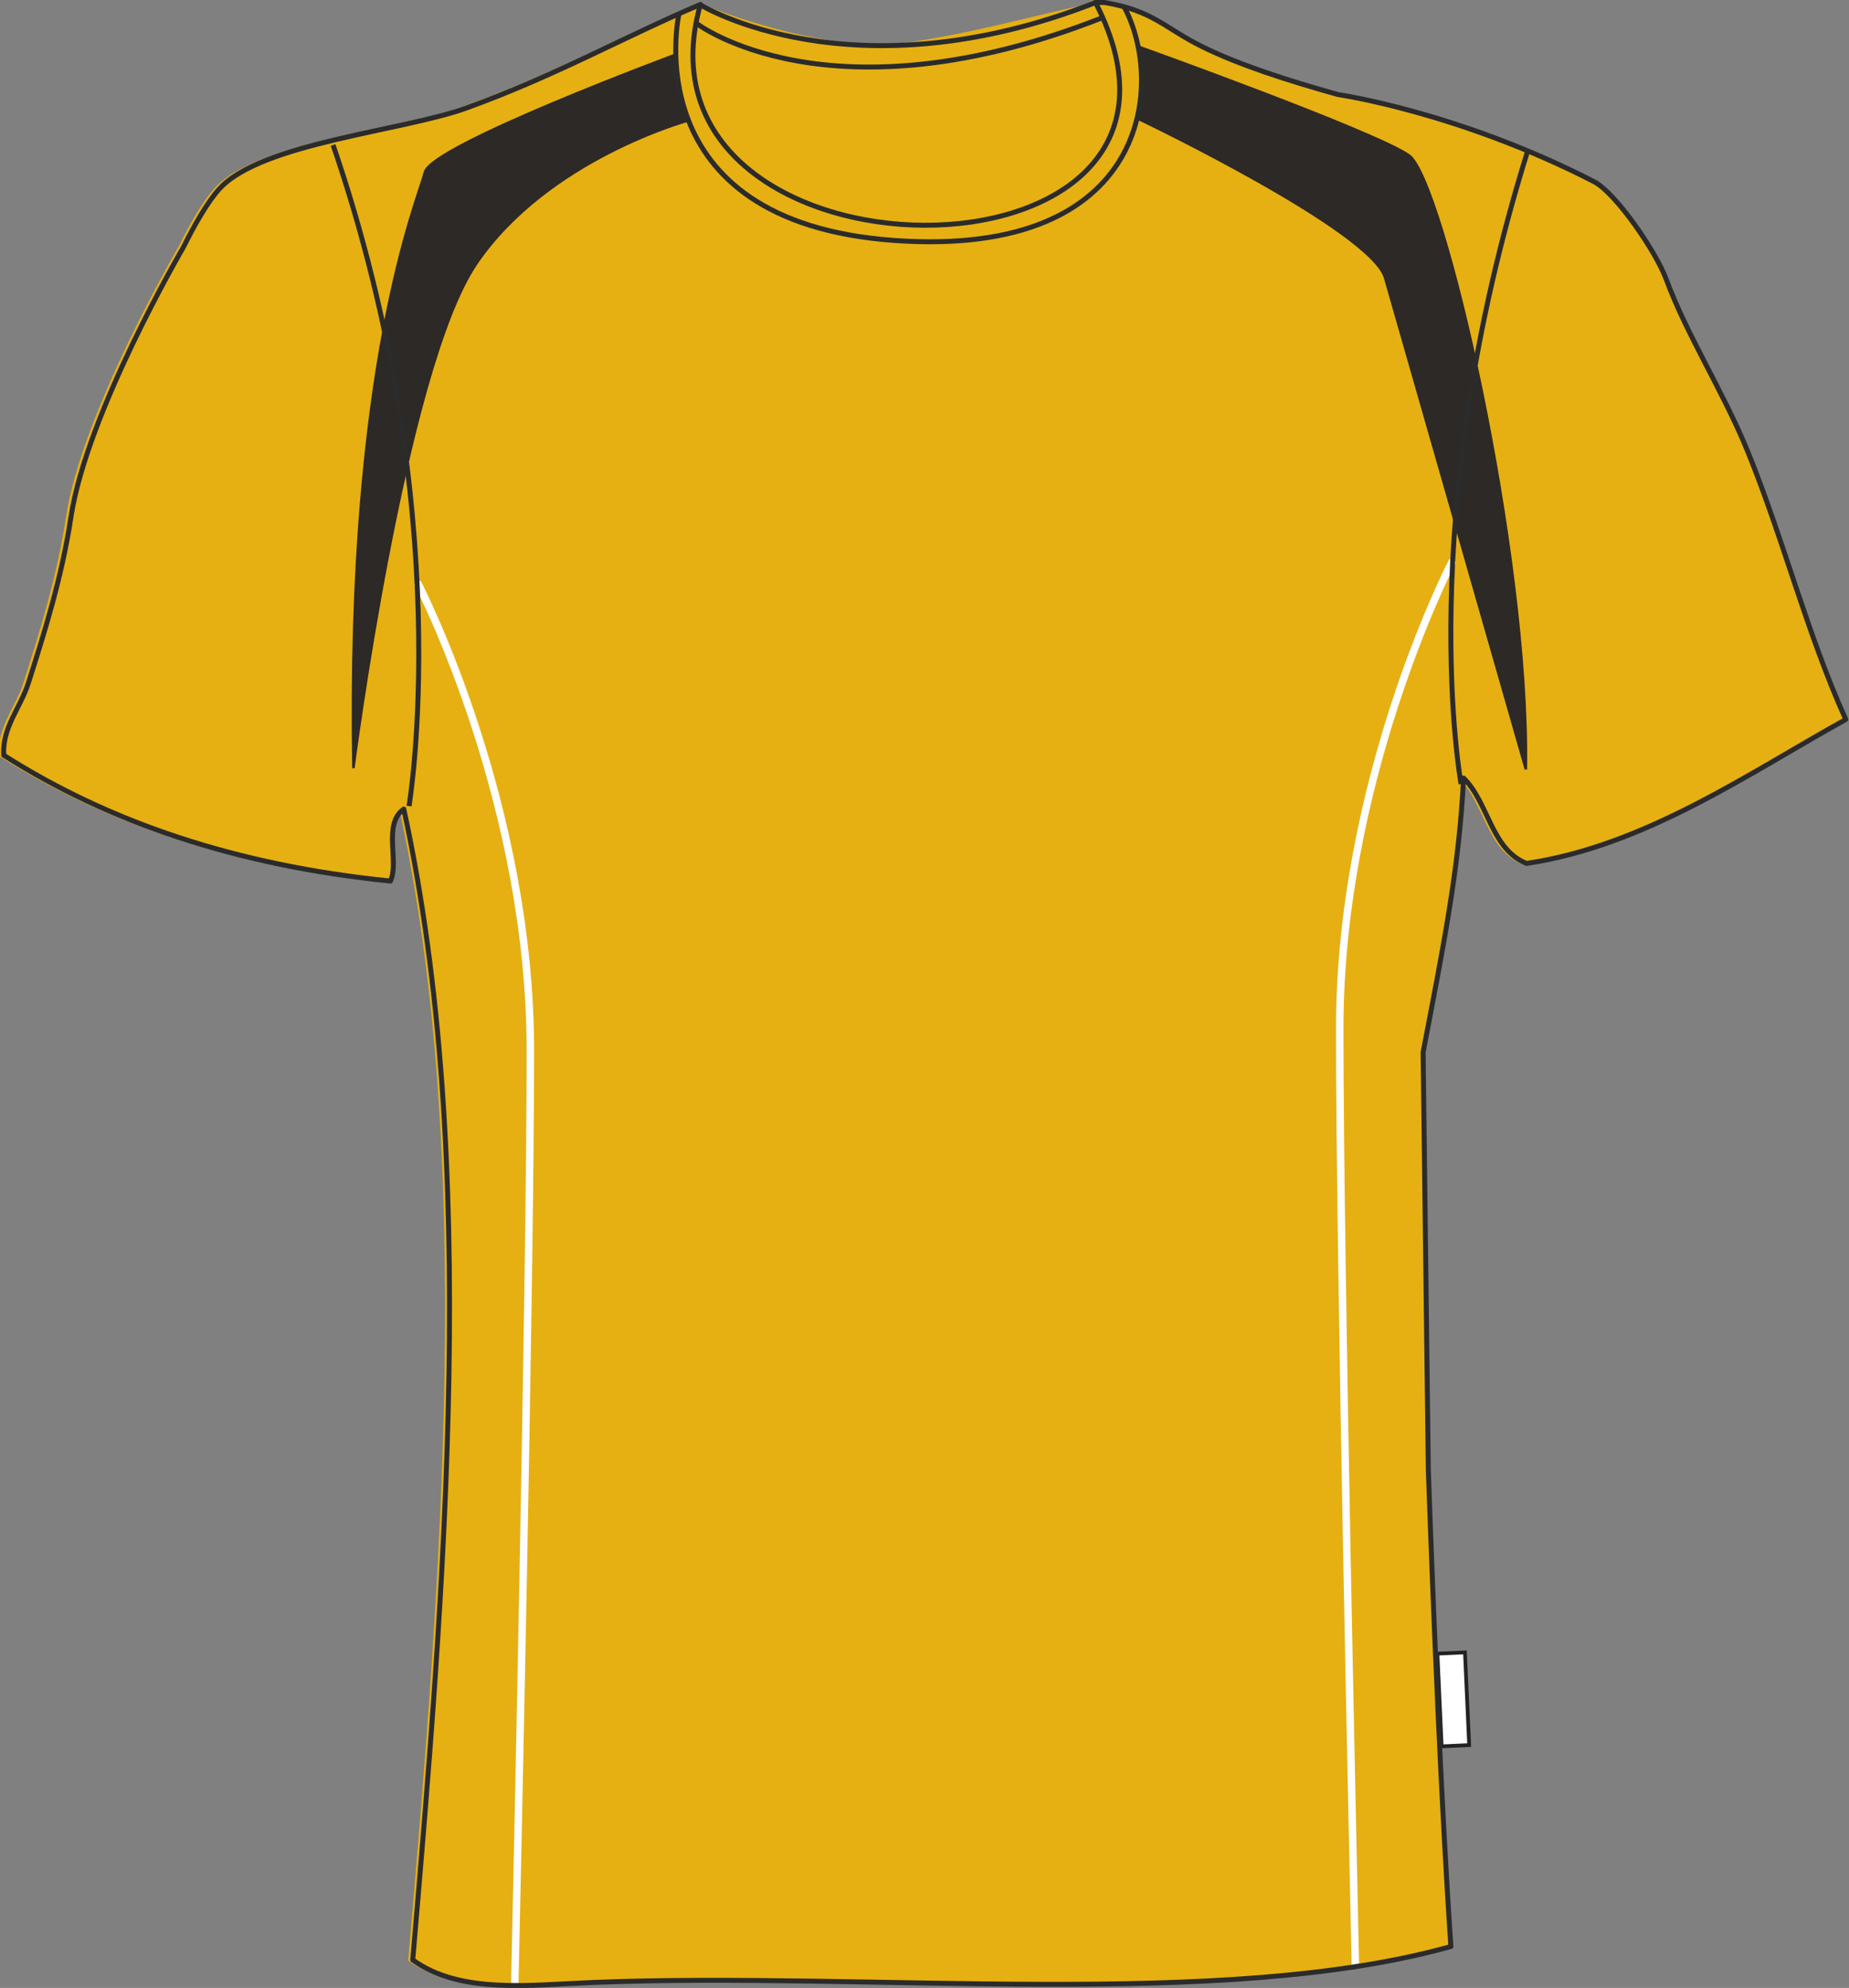
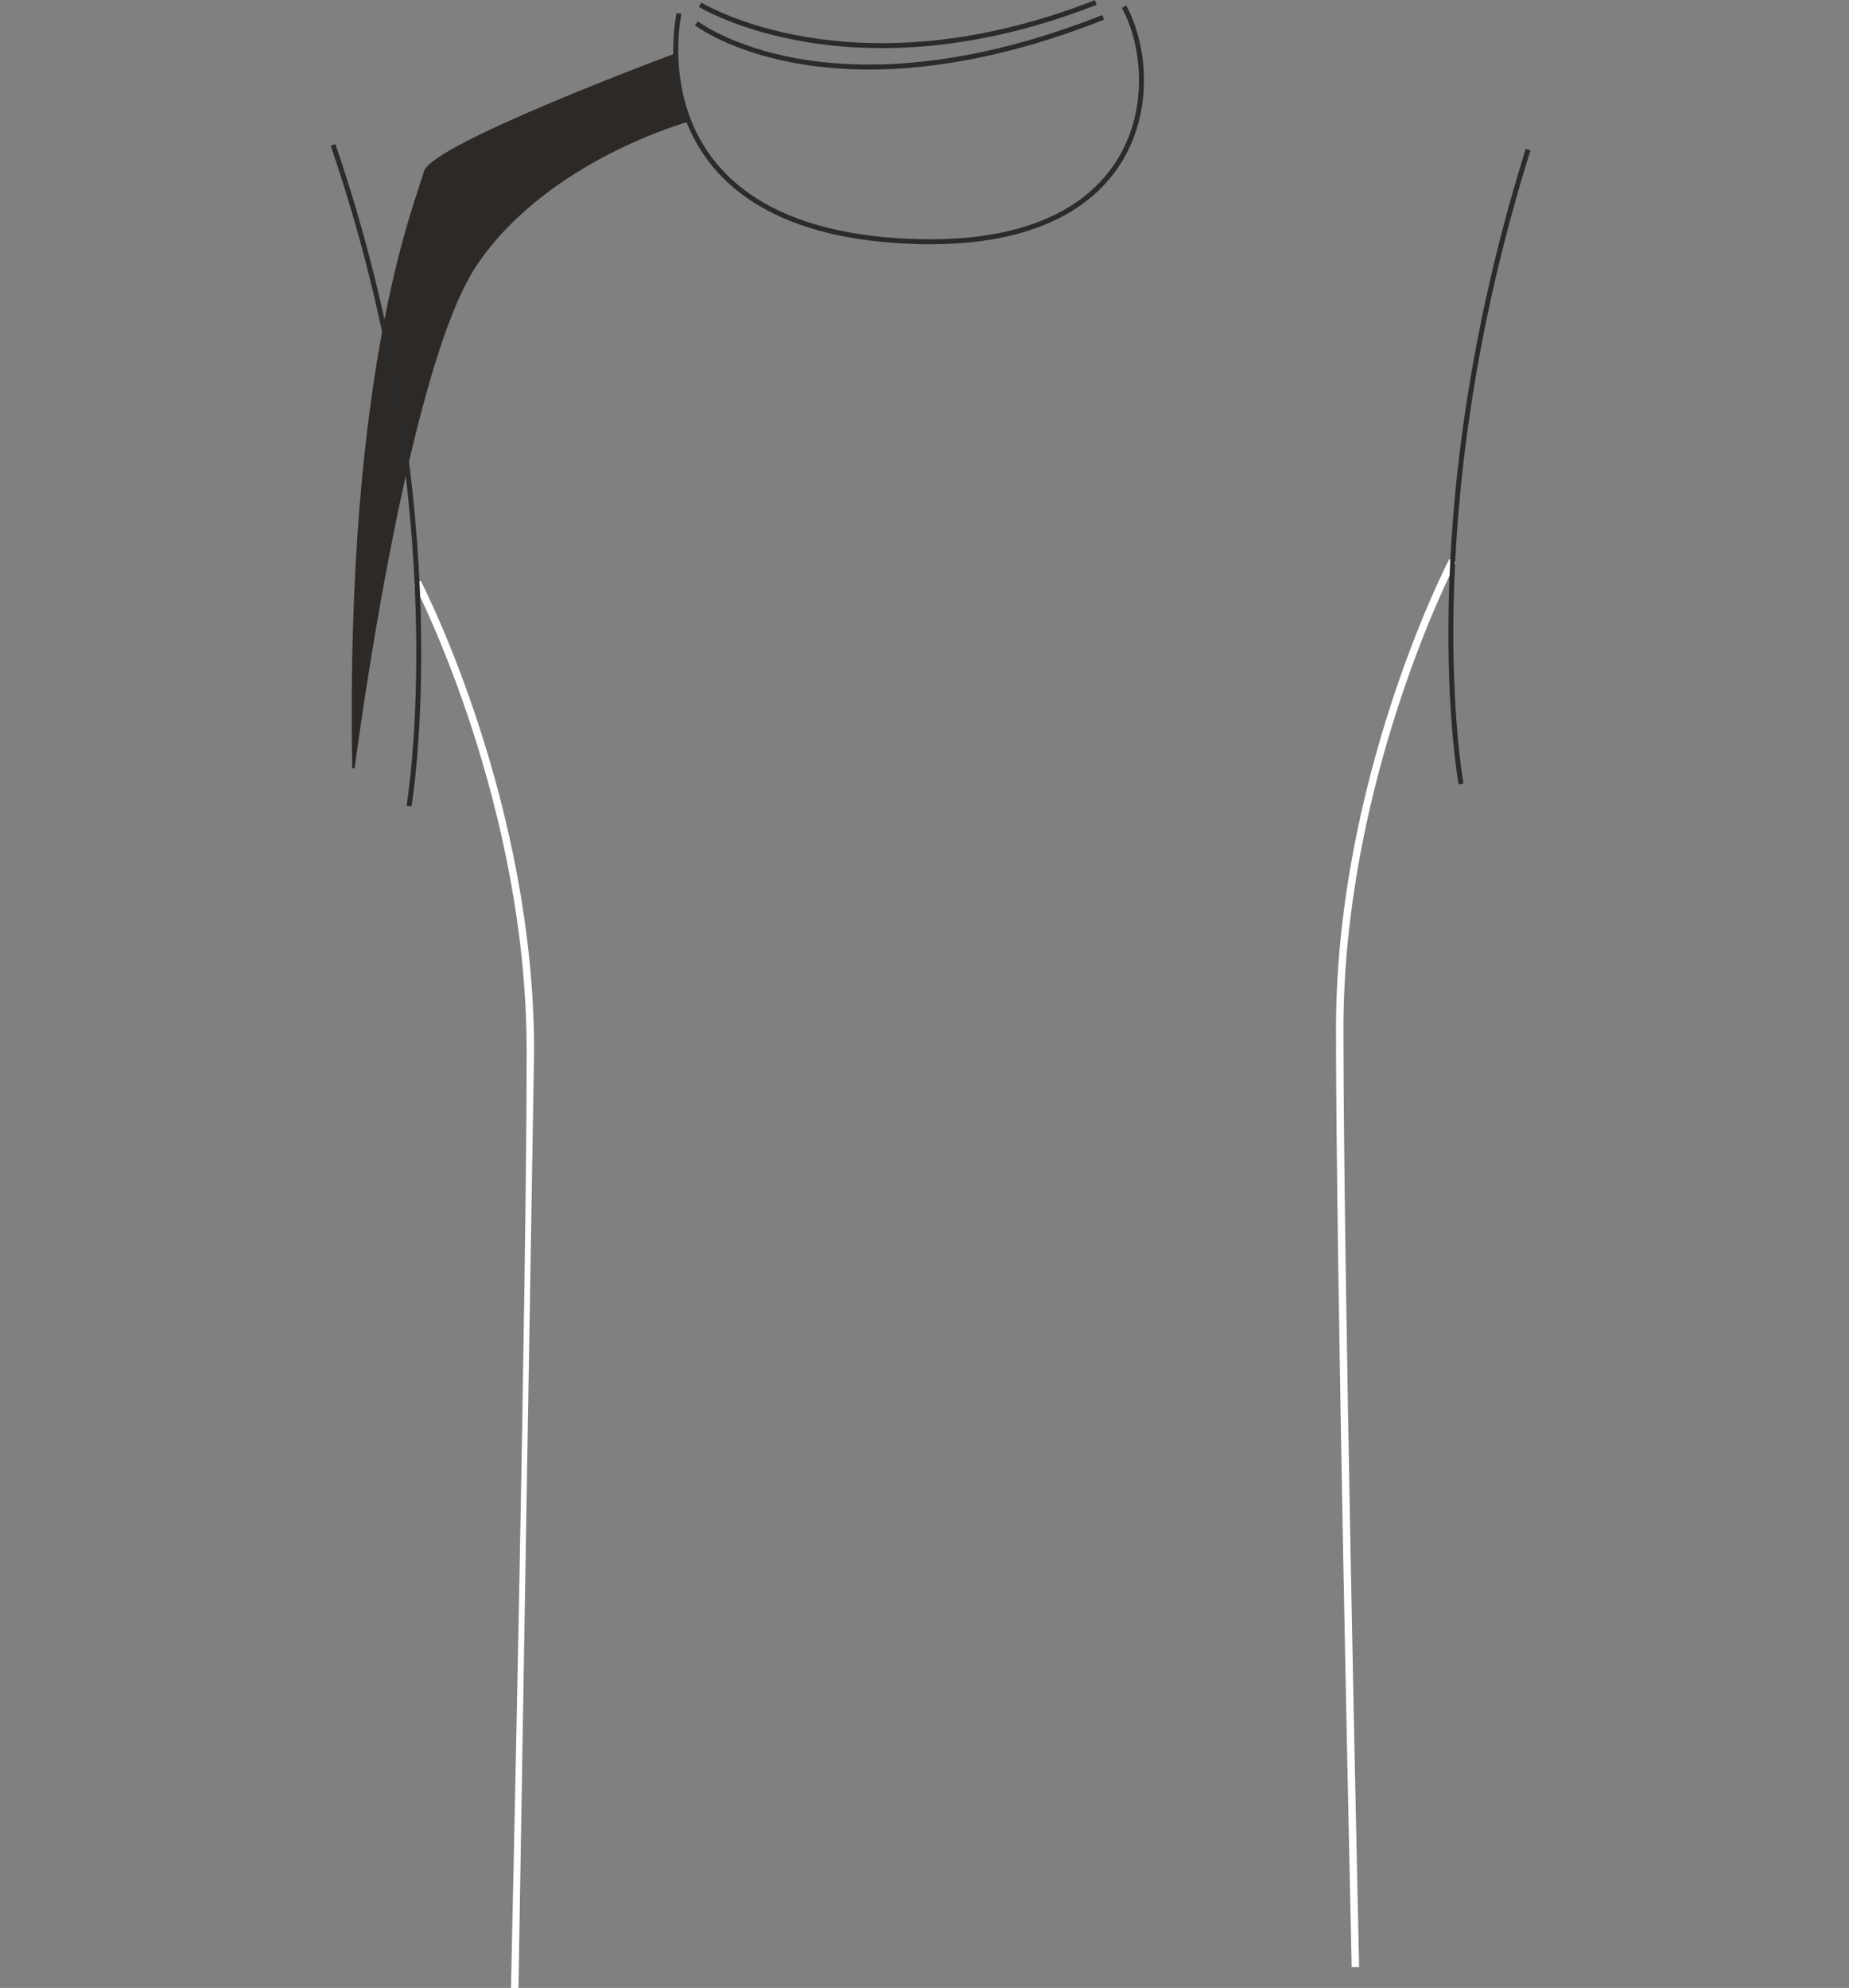
<svg xmlns="http://www.w3.org/2000/svg" preserveAspectRatio="xMidYMid meet" version="1.1" id="layer_1" x="0px" y="0px" width="745px" height="801px" viewbox="0 0 745 801" enable-background="new 0 0 745 801" xml:space="preserve">
  <rect width="100%" height="100%" fill="#808080" stroke="none" />
  <g id="primary_1_">
-     <path class="primary" fill="#e6b012" stroke="#e6b012" stroke-width="1px" d="M574.2,592.3c2,56.9,5.3,136.9,9.1,192c-91.9,25.8-233.2,10-345.9,14.5    c-24.8,1-53.3,4.8-72.4-9.1c12.9-150.6,27.2-322.3-3.6-463.7c-8.6,6.1-1.7,21.3-5.4,29c-62.7-6.3-113.9-23.9-156-50.7    c-0.6-11.3,6.6-18.8,9.9-29c6.4-20,13.6-43,17.2-67c6.4-42.2,45.3-108.7,45.3-108.7c4.2-8.5,9.7-18.3,14.5-23.5    c16.8-18.5,73.6-23.2,99.6-32.6c36.2-13.1,64.6-28.6,95.5-41.7C249,119.6,502,121.5,440.1,1c1.2,0,2.4,0,3.6,0    c20,3.4,23.9,10.2,39.8,18c14.7,7.2,33.6,13.3,54.3,19.1c0,0,48.2,6.9,103,35c9.2,4.7,25.4,28.9,29.2,39.3    c8.3,22.5,22.7,44.8,32.6,68.8c14.5,35.4,24.2,74.2,39.8,108.7c-39.2,21.7-80.8,50.9-128.6,58c-14.3-5.6-15.3-24.5-25.4-34.4    c-1.8,36.9-8.3,68.6-16.3,110.5L574.2,592.3z" />
-     <path class="primary" fill="#e6b012" stroke="#e6b012" stroke-width="1px" d="M282.1,1.9c0,0,48.6,20.9,84.6,15.6s75.1-18.1,76.5-14.9    s19.6,45.8-3.8,66.8c-23.3,21-76.1,35.9-126.6,9.6C262.4,52.6,282.7,9,282.1,1.9z" />
-   </g>
+     </g>
  <g id="secondary_1_">
    <path class="secondary" fill="#2D2926" stroke="#2D2926" stroke-width="1px" d="M272,22.1c0,0-98.1,36.4-100.8,47.3s-31.6,76.8-28.8,240.1    c0,0,20.6-160.5,49.4-203.1c28.8-42.5,85.7-57.9,85.7-57.9C271.9,35.5,272,22.1,272,22.1z" />
-     <path class="secondary" fill="#2D2926" stroke="#2D2926" stroke-width="1px" d="M459.3,19c0,0,94.7,34,108.4,43.6s48.5,159.6,47.1,247.4    c0,0-51.2-178.8-56.7-198s-98.8-63.8-98.8-63.8l1.4-20.6L459.3,19z" />
  </g>
  <g id="tertiary_1_">
    <path class="tertiary" fill="#FFFFFF" stroke="#FFFFFF" stroke-width="1px" d="M545.1,792.1v-0.6c-0.6-28.5-6.3-281.4-6.3-376.9    c0-99.2,43.5-185.1,45.4-188.7l1.8,0.9c-1.9,3.6-45.2,89.1-45.2,187.8c0,95.5,5.7,348.4,6.3,376.9v0.6H545.1z" />
-     <path class="tertiary" fill="#FFFFFF" stroke="#FFFFFF" stroke-width="1px" d="M208.4,801h-2v-0.8c0.6-28.5,6.3-281.5,6.3-376.7    c0-98.7-43.3-184.2-45.2-187.8l0.9-0.5l0.9-0.5c1.9,3.7,45.4,89.6,45.4,188.7c0,95.3-5.7,348.3-6.3,376.8L208.4,801z" />
+     <path class="tertiary" fill="#FFFFFF" stroke="#FFFFFF" stroke-width="1px" d="M208.4,801h-2v-0.8c0.6-28.5,6.3-281.5,6.3-376.7    c0-98.7-43.3-184.2-45.2-187.8l0.9-0.5l0.9-0.5c1.9,3.7,45.4,89.6,45.4,188.7L208.4,801z" />
  </g>
  <g id="outline">
-     <rect x="580" y="666" transform="matrix(0.999 -4.539718e-02 4.539718e-02 0.999 -30.481 27.289)" fill="#FFFFFF" stroke="#222222" stroke-width="1.5" stroke-miterlimit="4" width="11.1" height="37.4" />
-     <path fill="none" stroke="#2B2B2B" stroke-width="2px" stroke-linejoin="round" stroke-miterlimit="10" d="M575.5,592.3    c2,56.9,5.3,136.9,9.1,192c-91.9,25.8-233.2,10-345.9,14.5c-24.8,1-53.3,4.8-72.4-9.1c12.9-150.6,27.2-322.3-3.6-463.7    c-8.6,6.1-1.7,21.3-5.4,29c-62.5-6.3-113.7-23.9-155.8-50.7c-0.6-11.3,6.6-18.8,9.9-29c6.4-20,13.6-43,17.2-67    C35,166.1,73.9,99.6,73.9,99.6c4.2-8.5,9.7-18.3,14.5-23.5C105.2,57.6,162,52.9,188,43.5c36.2-13.1,63.3-28.6,94.2-41.7    C249,119.6,503.3,121.5,441.4,1c1.2,0,2.4,0,3.6,0c20,3.4,23.9,10.2,39.8,18c14.7,7.2,33.6,13.3,54.3,19.1c0,0,48.2,6.9,103,35    c9.2,4.7,25.4,28.9,29.2,39.3c8.3,22.5,22.7,44.8,32.6,68.8c14.5,35.4,24.2,74.2,39.8,108.7c-39.2,21.7-80.8,50.9-128.6,58    c-14.3-5.6-15.3-24.5-25.4-34.4c-1.8,36.9-8.3,68.6-16.3,110.5L575.5,592.3z" />
    <path fill="none" stroke="#2B2B2B" stroke-width="2px" stroke-linejoin="round" stroke-miterlimit="10" d="M282.1,1.9    c0,0,61,37.7,159.4-0.9" />
    <path fill="none" stroke="#2B2B2B" stroke-width="2px" stroke-linejoin="round" stroke-miterlimit="10" d="M273.6,5.4    c0,0-19,84,86.9,91.5c103.4,7.3,108.8-64,92.4-94.2" />
    <path fill="none" stroke="#2B2B2B" stroke-width="2px" stroke-linejoin="round" stroke-miterlimit="10" d="M280.6,9.4    c0,0,53.5,41.2,163.9-2.4" />
    <path fill="none" stroke="#2B2B2B" stroke-width="2px" stroke-linejoin="round" stroke-miterlimit="10" d="M588.7,315.9    c0,0-19.7-106.6,27-255.6" />
    <path fill="none" stroke="#2B2B2B" stroke-width="2px" stroke-linejoin="round" stroke-miterlimit="10" d="M164.8,324.8    c0,0,20.1-118.2-30.6-266.4" />
  </g>
  <filter id="linear">
    <feColorMatrix type="matrix" values="0 -1 0 0 0               0 -1 0 0 0               0 -1 0 0 0               0 -1 0 0.9 0 " />
  </filter>
</svg>